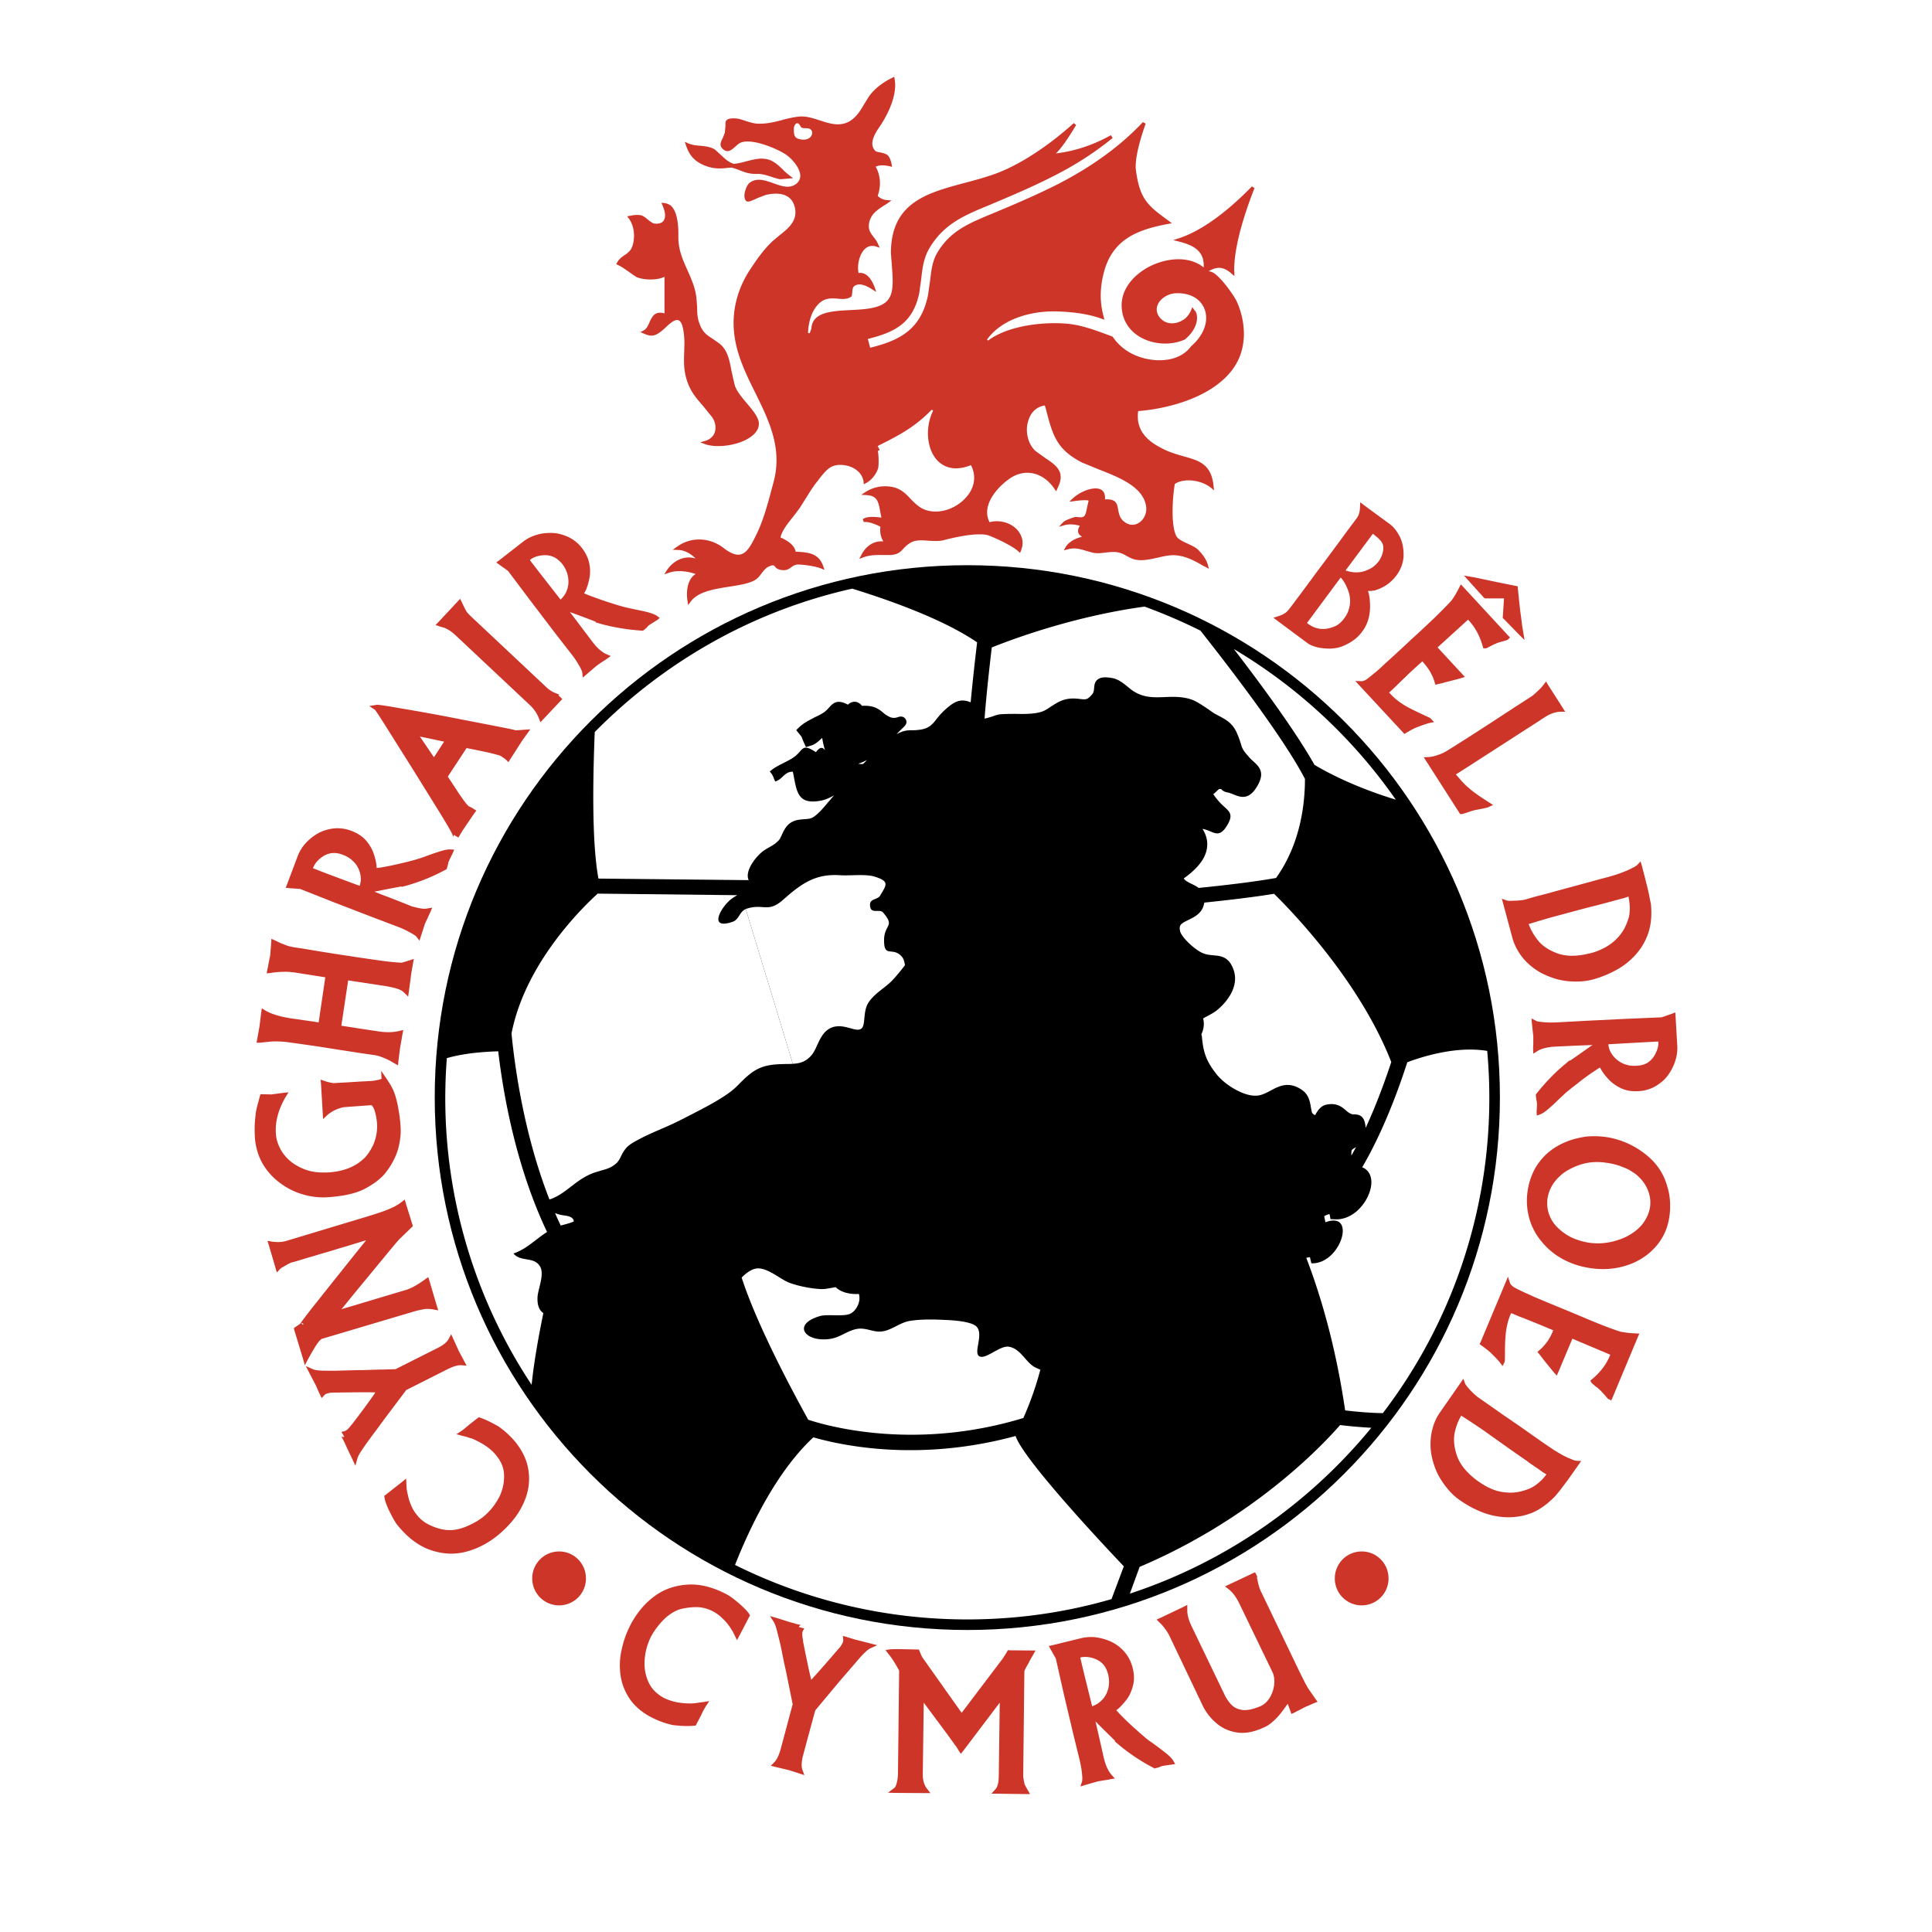
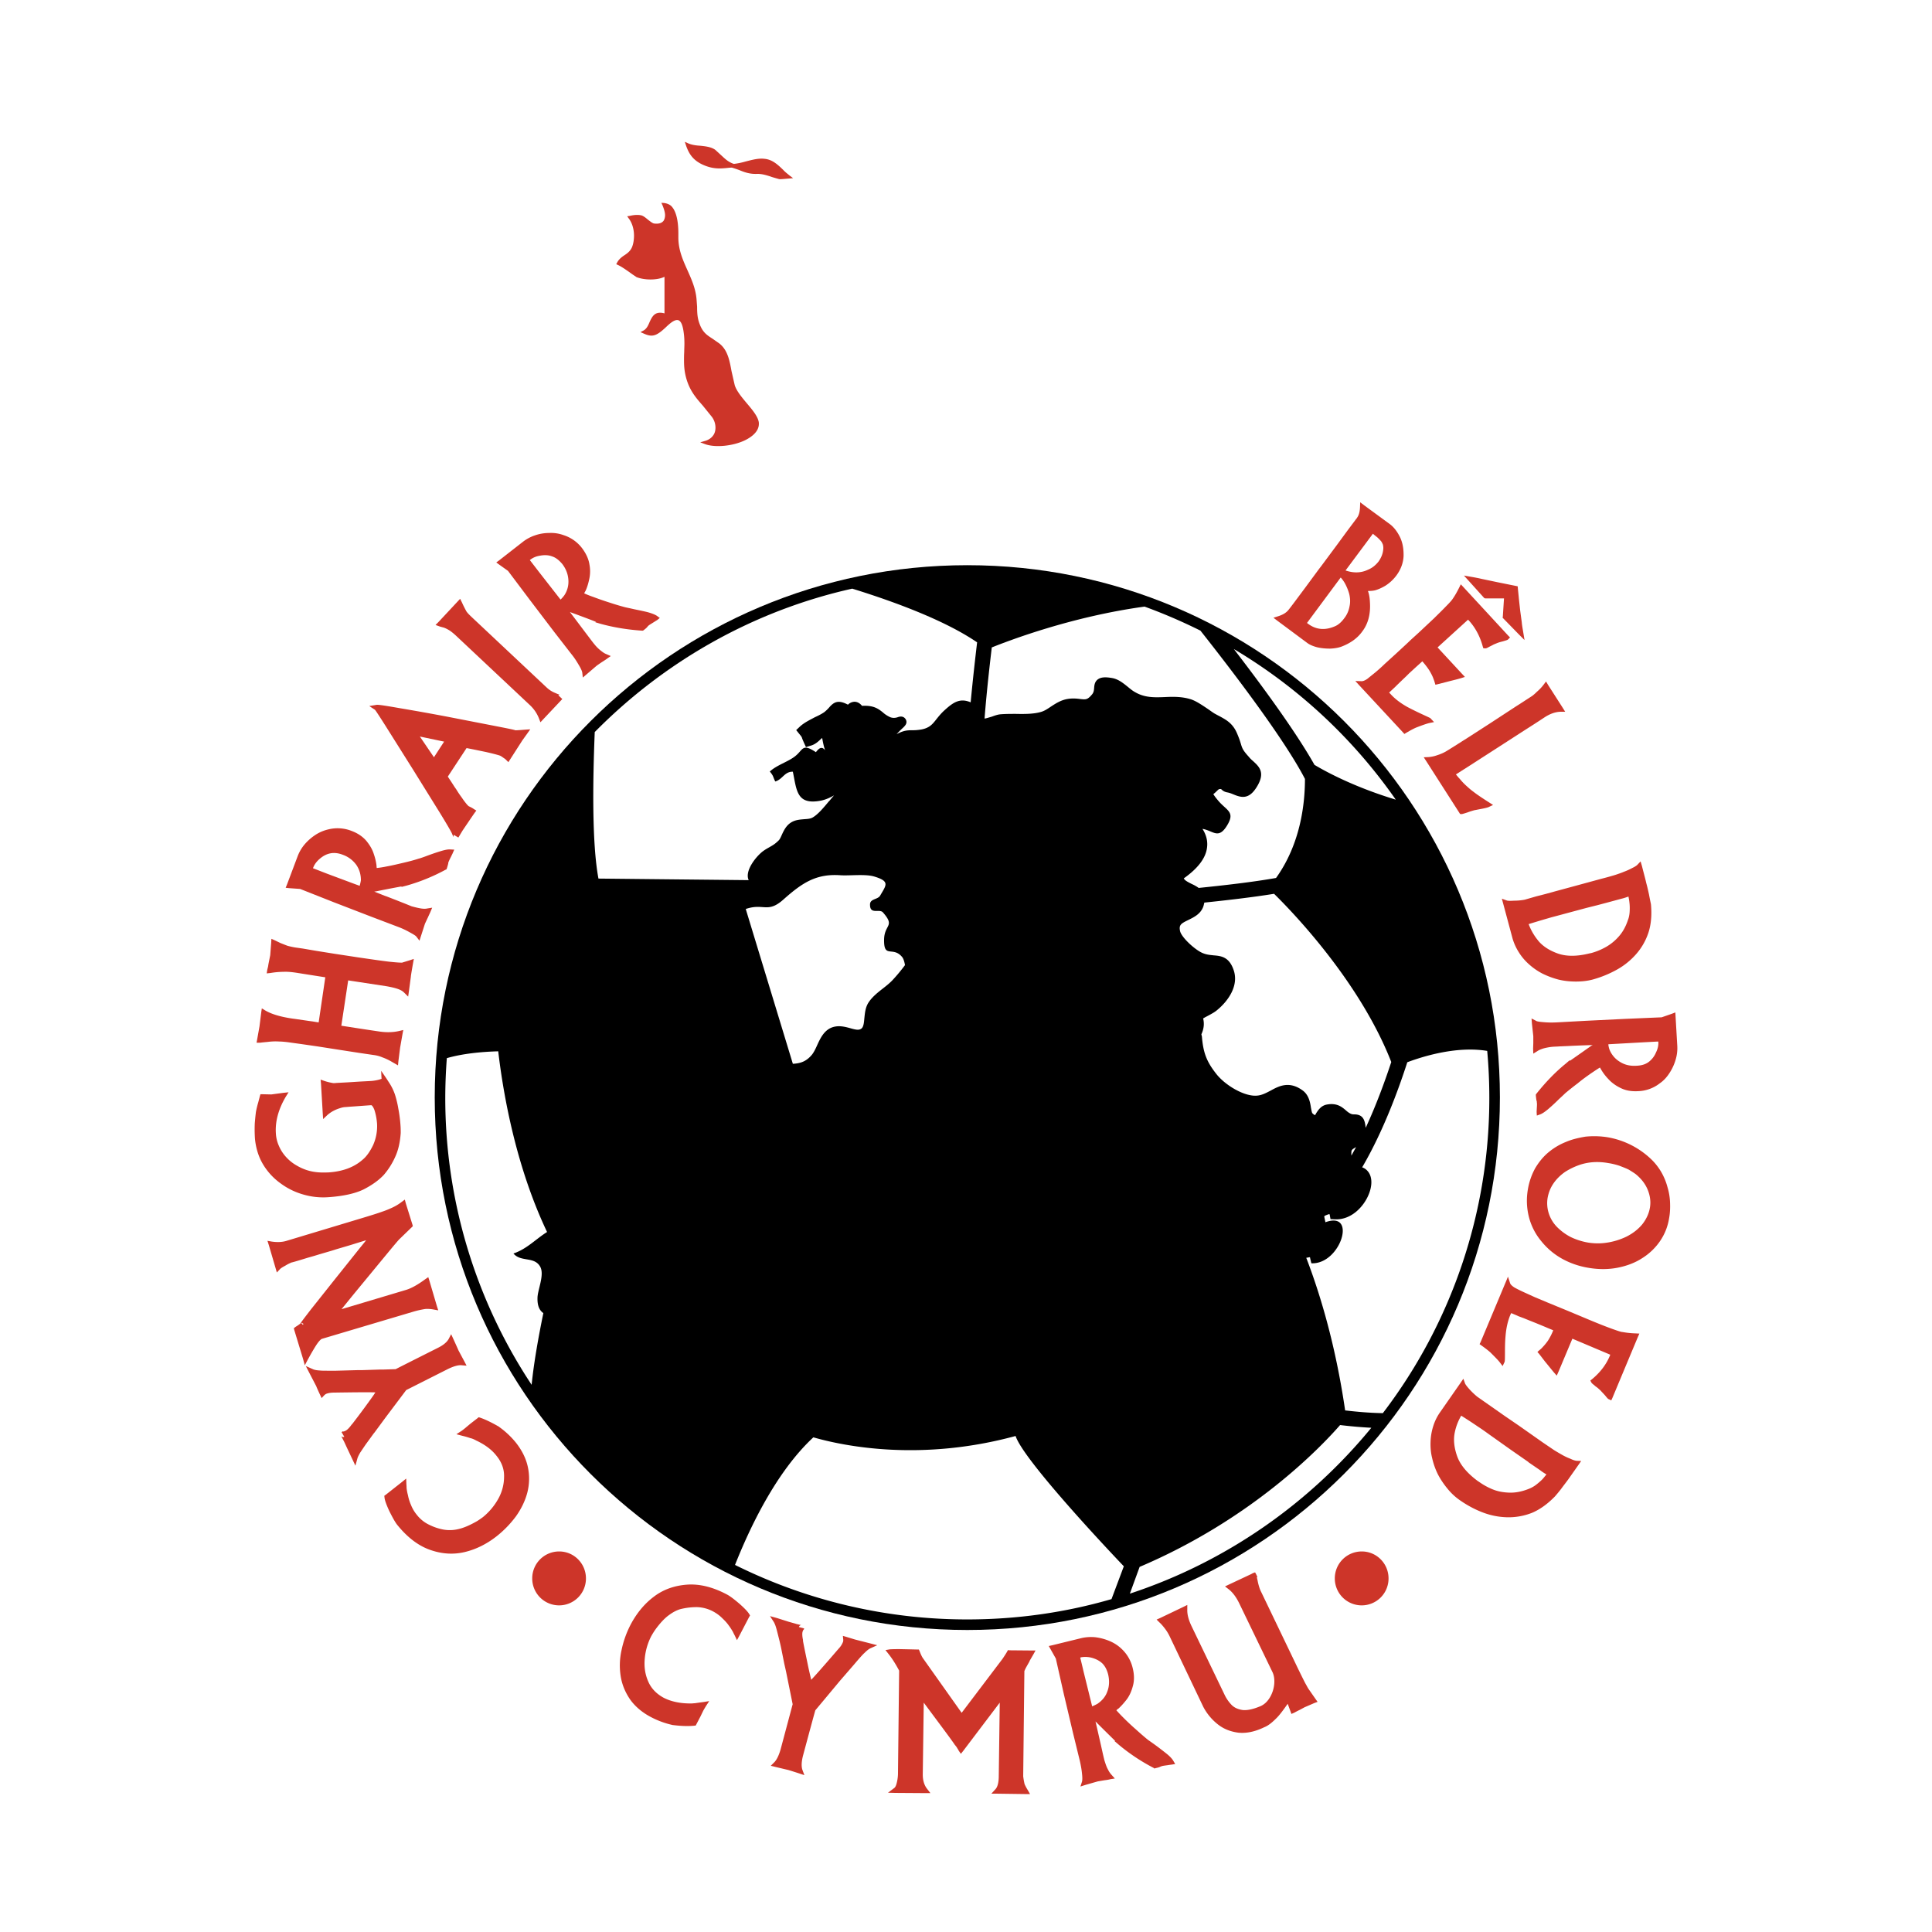
<svg xmlns="http://www.w3.org/2000/svg" width="2500" height="2500" viewBox="0 0 192.756 192.756">
  <g fill-rule="evenodd" clip-rule="evenodd">
    <path fill="#fff" d="M0 0h192.756v192.756H0V0z" />
    <path d="M67.68 31.947c.272.098.448.507.545 1.326.039.292.059.624.059 1.014 0 .273-.02.565-.02.838-.02.312-.02.566-.02.838 0 .643.059 1.13.176 1.599.331 1.326.955 2.066 1.696 2.904l.897 1.111c.253.332.37.722.37 1.092 0 .214-.039.429-.136.624-.175.332-.488.585-.917.702l-.467.136.467.175c.995.371 2.749.214 3.977-.37.526-.253 1.404-.799 1.404-1.637v-.117c-.059-.585-.624-1.267-1.169-1.91-.507-.604-1.033-1.228-1.229-1.813 0 .019-.331-1.442-.331-1.442-.195-1.072-.39-2.086-1.189-2.729-.02-.02-.721-.507-.721-.507-.546-.351-.975-.624-1.287-1.501-.214-.565-.234-1.13-.234-1.676l-.059-.78c-.098-1.072-.507-1.969-.896-2.846-.448-.994-.916-2.027-.916-3.275v-.117-.292c0-1.365-.254-2.32-.741-2.768-.195-.156-.409-.233-.682-.273l-.273-.019.117.253c.156.39.253.722.253.975 0 .233-.058.409-.136.545-.175.254-.507.351-.955.292-.156-.02-.371-.195-.604-.371-.273-.234-.507-.409-.702-.448-.273-.058-.644-.058-1.131.059l-.253.039.156.214c.331.429.526 1.053.526 1.715 0 .39-.059.78-.176 1.092-.175.468-.526.701-.857.916-.312.214-.526.429-.663.702l-.078.136.156.078c.273.117.702.39 1.481.955l.351.234.02.019c.761.312 1.988.332 2.709.02 0 0 .039-.02.098-.039v3.644l-.078-.02c-.916-.214-1.169.371-1.422.917-.156.39-.332.682-.604.819l-.292.156.312.136c.857.39 1.267.273 2.222-.624.524-.506.934-.798 1.246-.701zM78.791 17.523c-.214-.175-.448-.351-.663-.585-.545-.526-1.072-1.014-1.832-1.091-.624-.079-1.247.097-1.93.272a7.074 7.074 0 0 1-1.15.234c-.468-.156-.78-.41-1.13-.741l-.722-.663c-.409-.292-.955-.351-1.5-.409-.371-.02-.838-.078-1.189-.234l-.351-.156.117.351c.312.916.78 1.618 2.008 2.066.858.312 1.521.253 2.242.176 0 0 .175-.02.332-.02.253.078.487.156.702.233.565.234 1.091.429 1.852.391.468 0 .897.136 1.326.272 0 .02.838.253.838.253h.04c.137.02.644-.039.936-.059l.41-.039-.336-.251z" fill="#cd3529" />
-     <path d="M120.758 27.094l-.176-.039.156-.078c.916-.487 1.52-.214 2.145.332l.271.233v-.37c0-.039 0-.078-.02-.097v-.137c0-2.651 1.268-6.257 2.027-8.167l-.252-.176c-1.482 1.521-4.367 4.23-7.311 5.185l-.545.175.545.137c1.307.332 2.496.838 2.496 2.378V26.685l-.098-.078c-1.58-1.189-3.938-.799-5.557.117-1.754 1.014-2.689 2.534-2.514 4.113.117 1.208.799 2.222 1.891 2.827 1.326.741 3.061.818 4.426.195l.018-.02.02-.02c.994-.858 1.15-1.696 1.15-2.105 0-.175-.02-.331-.078-.487a.656.656 0 0 0-.154-.253c-.039-.04-.061-.059-.078-.098l-.156-.234-.117.273c-.176.429-.43.76-.76.975-.742.487-1.6.487-2.145.02-.684-.585-.547-1.189-.467-1.423.252-.741 1.129-1.209 1.85-1.229 1.443-.058 2.516.585 2.887 1.676.389 1.17-.137 2.534-1.346 3.587l-.02.019-.02.02c-1.189 1.618-3.684 1.676-5.535.897a5.165 5.165 0 0 1-2.262-1.833l-.02-.039-.059-.02-.682-.253c-1.326-.487-2.594-.936-4.016-1.033-2.516-.175-5.809.292-7.66 1.696l-.117-.097c1.578-2.184 4.639-2.885 7.016-2.807 1.775.059 3.197.292 4.406.721l.293.098-.078-.293a8.125 8.125 0 0 1-.293-2.085c0-.799.117-1.618.332-2.397.916-3.431 3.664-4.25 6.393-4.776l.371-.059-.293-.234-.137-.098c-1.891-1.384-2.748-2.027-3.139-4.854-.018-.137-.039-.292-.039-.448 0-.994.332-2.437.996-4.308l-.273-.156c-2.223 2.359-4.99 4.386-8.461 6.18-2.201 1.11-4.482 2.085-6.646 2.981-2.299.956-4.093 1.696-5.379 3.821-.526.858-.624 1.793-.741 2.768l-.214 1.521c-.702 3.353-2.709 4.483-5.712 5.224l-.058.02-.234-.877.059-.02c2.748-.683 4.444-1.637 5.068-4.542l.195-1.403c.117-1.052.234-2.125.858-3.158 1.443-2.378 3.47-3.216 5.829-4.191 2.123-.896 4.404-1.852 6.568-2.963 2.223-1.13 4.133-2.378 5.848-3.781l-.176-.273c-1.715.955-3.508 1.56-5.301 1.793l-.176.02.115-.117c.625-.643 1.365-1.832 1.893-2.709l-.234-.195c-1.463 1.325-4.387 3.704-7.545 4.951-1.07.409-2.221.721-3.332 1.014-3.782 1.014-7.368 1.969-7.368 7.017 0 .02.097 1.248.097 1.248v.039c.039.487.078.994.078 1.5 0 .682-.078 1.208-.292 1.599-.565 1.111-2.28 1.208-3.918 1.286-1.871.098-3.801.195-3.898 1.833v.02l-.176.468-.155-.039c.019-.604.155-2.144 1.208-3.041.565-.468 1.189-.429 1.793-.371.488.039.955.059 1.306-.214l.059-.039v-.058l.039-.292c.02-.273.039-.546.214-.663.506-.37 1.228-.02 1.773.331l.409.253-.155-.448c-.371-1.013-.936-1.52-1.56-1.442h-.059v-.059c-.156-.838.156-2.046.819-2.476.273-.175.604-.214.955-.097l.351.117-.156-.332a2.607 2.607 0 0 0-.429-.701c-.254-.332-.507-.644-.507-1.111 0-.137.02-.292.059-.468.234-.819.818-1.17 1.364-1.54.156-.098.331-.195.487-.312l.351-.253-.448-.039a1.437 1.437 0 0 1-.897-.39l-.02-.02v-.039c.136-.409.214-.818.214-1.228a3.45 3.45 0 0 0-.39-1.598l-.039-.059.058-.02c.41-.175.877-.117 1.345-.02l.234.059-.039-.234c-.059-.312-.156-.644-.351-.877-.176-.195-.526-.273-.799-.332-.234-.039-.429-.078-.506-.175a1.014 1.014 0 0 1-.273-.721c0-.565.409-1.189.702-1.638l.078-.097c.994-1.54 1.501-2.924 1.501-4.132 0-.156-.02-.293-.039-.448l-.02-.117-.035-.216-.195.097c-.994.487-1.754 1.091-2.28 1.793l-.526.838c-.351.604-.722 1.228-1.365 1.656-1.013.644-2.066.293-3.08-.039-.721-.234-1.403-.448-2.086-.37-.565.058-1.091.195-1.598.312l-.02.02c-.76.195-1.56.409-2.495.371-.39-.02-.799-.156-1.189-.273-.39-.137-.741-.253-1.072-.253-.429-.02-.682.039-.818.176-.137.117-.117.331-.117.604 0-.019-.058.527-.058.644l-.215.546c-.234.448-.351.76.02 1.092.487.429.838.097 1.228-.234.176-.156.351-.331.546-.409 1.131-.448 3.45.546 4.327 1.072.683.39 1.638 1.442 1.618 2.28-.019.273-.136.663-.663.916-.604.292-1.306.039-2.008-.214-.838-.292-1.695-.604-2.417-.019-.233.194-.507.857-.487 1.325.02.234.078.39.214.487l.02.02h.02c.136.059.39-.02 1.091-.351 0 0 .761-.292.838-.312 1.092-.234 2.496-.214 2.846 1.247.312 1.326-.624 2.086-1.54 2.807l-.624.526c-.916.838-1.618 1.852-2.261 2.826-1.384 2.066-1.93 4.425-1.579 6.783.312 2.067 1.229 3.899 2.105 5.653 1.306 2.67 2.67 5.419 1.793 8.771l-.137.507c-.448 1.676-.897 3.431-1.696 4.99-.448.896-.858 1.637-1.481 1.773-.448.098-.994-.097-1.735-.682-1.403-1.052-3.255-1.091-4.639-.058l-.39.272.487.02c.546 0 1.111.234 1.618.683l.175.156-.234-.04c-.955-.214-1.988.273-2.631 1.229l-.253.409.448-.156c.682-.253 1.637-.214 2.554.078l.117.039-.097.078c-.487.351-.76 1.053-.76 1.949 0 .214.02.448.059.682l.058.39.234-.312c.722-1.033 2.397-1.287 3.86-1.521 1.033-.156 2.007-.312 2.612-.682.234-.137.429-.39.604-.624.194-.253.39-.507.624-.644.507-.253.604-.214.741-.039.098.116.195.234.546.312.565.098.779-.059 1.033-.234.156-.117.312-.234.584-.292.273-.039 1.696.098 2.437.39l.332.136-.117-.331c-.429-1.287-1.403-1.423-2.709-1.481h-.059v-.039c-.156-.741-1.072-1.189-1.462-1.365 0 0-.02 0-.039-.019v-.039c.175-.683.702-1.345 1.228-1.989l.662-.877c.02-.019.566-.896.566-.896.409-.643.799-1.306 1.306-1.911l.156-.214c.702-.877 1.169-1.442 2.417-1.287.857.098 1.832.663 1.949 1.677l.02.234.214-.117c.605-.312 1.052-.955 1.208-1.462.059-.156.059-.604.059-.741 0-.292-.02-.721-.078-1.014.02-.02.02 0 .039-.02l.137-.059-.059-.155-.138-.252c2.184-1.092 3.685-1.872 5.4-3.626l.137.098c-.8 1.618-.663 3.723.351 4.893.565.623 1.599 1.247 3.372.564l.059-.02.02.059c.546 1.091.312 2.319-.624 3.274-1.111 1.17-2.866 1.619-4.132 1.053-.527-.233-.916-.643-1.287-1.013-.429-.468-.857-.897-1.501-1.111a3.61 3.61 0 0 0-3.021.429l-.41.272.488.02c.994.059 1.189.487 1.364 1.423 0 0 .098.526.156.819h-.078c-.857-.117-1.403-.078-1.774.156l.098.292c.468-.039.916.136 1.383.331l.274.137v.039c-.059.468.019.916.233 1.325l.059.098h-.119c-.857-.039-1.657.487-2.086 1.384l-.194.371.39-.156c.643-.234 1.306-.253 1.852-.234h.741c.857-.02 1.111-.292 1.423-.643.195-.195.409-.429.779-.624.468-.253 1.131-.214 1.754-.156.527.02 1.053.059 1.462-.059 1.326-.331 3.002-.702 4.23-.546.33.039 2.514.994 3.234 1.657l.176.155.098-.233c.098-.273.156-.507.156-.741 0-.41-.137-.799-.391-1.15-.604-.819-1.754-1.209-2.846-.955l-.059.019-.02-.039c-.857-1.735.955-3.587 2.047-4.328.742-.507 1.58-.682 2.398-.487.799.195 1.52.741 2.047 1.521l.176.253.115-.273c.234-.468.332-.838.332-1.13 0-.877-.682-1.345-1.52-1.91l-.955-.683c-.547-.468-.898-1.286-.898-2.164 0-.273.041-.545.119-.799.232-.896.818-1.461 1.617-1.598h.059l.117.39c.643 2.495 1.014 3.977 3.605 5.302.02 0 1.617.663 1.617.663 2.047.799 4.582 1.774 4.775 3.821.059.643-.291 1.306-.838 1.579-.467.253-.994.156-1.441-.234-.371-.332-.449-.741-.527-1.15-.096-.585-.195-1.052-1.246-1.013h-.078l.02-.059c.02-.546-.176-.877-.605-.994-.76-.195-1.969.351-2.611.955l-.352.332.488-.059c.447-.059.936-.117 1.363-.078 0 0 .039.02.078.02l-.02.098-.117.507c-.096.487-.154.819-.311.955-.137.136-.371.117-.586.097-.154-.019-.33-.039-.428.02 0-.02-.449.155-.449.155-.291.117-.506.195-.643.352l-.41.429.566-.156c.428-.117.936-.097 1.441.039 0 0 .039.02.078.02l-.039.078a.85.85 0 0 0-.135.429c0 .214.096.39.291.507 0 0 .039.039.098.078l-.117.039c-.525.136-1.189.468-1.5.975l-.195.351.369-.098c.684-.195 1.189-.058 1.834.137l.623.175c.469.117.896.059 1.363 0 .41-.039.84-.098 1.287 0 .273.059.547.195.779.332.273.156.547.292.859.37.74.156 1.441-.02 2.201-.176.586-.136 1.189-.292 1.812-.253 1.055.078 1.912.546 2.75 1.033l.271.137.332.175-.098-.351c-.156-.624-.584-1.13-.955-1.521-.273-.272-.682-.448-1.092-.644-.389-.175-.76-.351-.994-.585-.311-.351-.486-1.286-.486-2.611 0-1.345.176-2.593.234-2.768h.018c.918-.584 2.594-.39 3.588.41l.293.253-.039-.39c-.215-2.222-1.424-2.573-2.965-3.002-.682-.195-1.461-.409-2.26-.838-1.014-.526-2.34-1.423-2.34-3.139 0-.156 0-.331.039-.507v-.039h.039c4.367-.37 9.707-2.319 10.41-6.588.059-.351.098-.722.098-1.111a7.965 7.965 0 0 0-.723-3.255c-.208-.47-1.806-2.828-2.624-2.964zM87.484 44.676s.02.02.02.039h-.02l-.02-.02v-.02l.02.001zm.02.039z" fill="#cd3529" />
    <path d="M80.759 12.845c.448.195.292.76-.059.955-.312.195-.799.156-1.131.02-.37-.137-.37-.604-.37-.955 0-.39.312-.838.604-.37.157.214.078.253.39.292.177.019.391-.02.566.058z" fill="#fff" />
    <path d="M138.535 157.478a2.678 2.678 0 0 1-2.67 2.69 2.683 2.683 0 0 1-2.691-2.69 2.683 2.683 0 0 1 2.691-2.689c1.481-.001 2.67 1.208 2.67 2.689zM58.46 157.478a2.678 2.678 0 0 1-2.67 2.69 2.683 2.683 0 0 1-2.69-2.69 2.683 2.683 0 0 1 2.69-2.689c1.481-.001 2.67 1.208 2.67 2.689zM135.902 63.018c.586-.76.84-1.715.781-2.846-.02-.488-.078-.858-.176-1.131-.02-.039-.02-.058-.02-.078.254 0 .525-.019.74-.078.332-.097.664-.253.994-.448a4.17 4.17 0 0 0 1.092-1.014c.449-.604.682-1.248.721-1.91.02-.76-.098-1.404-.369-1.949-.273-.546-.605-.975-.994-1.267l-2.555-1.872-.408-.312-.02.507c-.02.448-.117.799-.293 1.033-.02.039-.059.078-.059.098-.039.039-.078.078-.098.117l-.76 1.013-1.072 1.462-1.578 2.125-.254.331-1.365 1.852-1.207 1.618c-.137.176-.352.468-.391.507-.234.332-.586.546-1.072.702l-.488.156.41.312 2.963 2.202c.234.175.547.312.975.429.41.098.857.137 1.307.137.486-.02.916-.098 1.266-.253.821-.332 1.483-.819 1.93-1.443zm-1.773-4.912c.195.332.371.741.488 1.169.098.429.117.838.02 1.248a2.646 2.646 0 0 1-.527 1.169c-.271.37-.584.644-.896.78-.486.214-.955.312-1.422.273-.469-.039-.896-.215-1.307-.526a.152.152 0 0 1-.078-.078l3.354-4.522c.114.117.233.273.368.487zm3.275-4.503c.156.137.273.273.369.371.08.098.137.214.195.351.039.137.059.312.039.487-.039.429-.193.819-.467 1.209-.293.37-.625.643-1.053.818-.684.331-1.424.351-2.242.078l2.729-3.665c.157.137.313.254.43.351zM143.076 72.043l-.33-.351c-.041-.059-.061-.059-.938-.468a31.433 31.433 0 0 1-1.383-.683c-.662-.371-1.248-.798-1.715-1.325l-.117-.117.584-.546.195-.195.525-.507.391-.371.293-.292.721-.663c.176-.156.391-.351.604-.546.293.331.527.643.703.916.174.292.291.526.369.721.078.214.137.351.156.448l.078.253.254-.059.916-.234c.428-.117.877-.214 1.344-.351l.43-.136-.293-.312-2.436-2.632 3.041-2.768.076.078c.645.702 1.113 1.579 1.385 2.573l.059.195.195.02c.078 0 .156-.02.391-.156l.232-.117.117-.058c.059-.04.195-.098.391-.176.176-.078.389-.137.623-.195.391-.117.469-.136.527-.195l.193-.195-.193-.195-2.32-2.515-2.125-2.3-.273-.292-.174.351c-.195.39-.41.78-.645 1.111-.059.098-.234.312-.682.76-.371.39-.76.76-1.15 1.15l-1.559 1.462-.857.779c0 .02-1.463 1.365-1.463 1.365l-1.092.994c-.254.253-.545.507-.838.76-.332.272-.604.487-.818.663a1.606 1.606 0 0 1-.41.233c-.137.039-.174.039-.174.039l-.664-.02.43.468 4.326 4.659.137.156.195-.117c.43-.254.76-.429.994-.526.604-.234 1.053-.39 1.307-.448l.467-.093zM145.668 81.205l.117.019c.059 0 .117 0 .645-.175.311-.117.545-.175.662-.214.02 0 .117-.02.623-.117.527-.097.703-.155.801-.194l.447-.215-.428-.273c-.645-.409-1.17-.76-1.541-1.052-.273-.195-.506-.41-.74-.624a6.34 6.34 0 0 1-.623-.663c-.137-.136-.254-.292-.371-.428l.02-.02 1.346-.858 2.846-1.832 2.689-1.735c.896-.566 1.578-1.014 1.93-1.248.564-.37 1.092-.546 1.598-.565h.469l-.254-.409-1.461-2.281-.195-.331-.234.312a4.36 4.36 0 0 1-.662.702c-.332.331-.508.448-.605.507l-1.111.721-.369.234-.955.624-1.639 1.072-2.084 1.345c-1.17.741-1.93 1.228-2.359 1.481a4.243 4.243 0 0 1-.818.351 3.265 3.265 0 0 1-.896.195l-.469.019.254.39 3.295 5.146.072.116zM154.188 89.196l-.916.234-1.15.332a5.492 5.492 0 0 1-1.053.097c-.525.039-.701 0-.74-.02l-.488-.175.137.507.936 3.489c.137.448.332.896.605 1.325.271.449.623.858 1.012 1.208.41.371.859.683 1.346.937a8.475 8.475 0 0 0 1.617.604c.566.137 1.15.195 1.736.195.584 0 1.131-.059 1.656-.195a10.941 10.941 0 0 0 2.436-.994 7.217 7.217 0 0 0 1.893-1.52 6.184 6.184 0 0 0 1.266-2.222c.254-.799.332-1.734.234-2.787a39.577 39.577 0 0 1-.195-.975c-.078-.351-.156-.721-.271-1.131-.078-.37-.234-.916-.43-1.696l-.137-.468-.332.351c-.037.039-.174.156-.506.312a6.204 6.204 0 0 1-.818.37c-.273.117-.566.214-.857.312-.195.058-.701.214-1.404.39l-2.787.76-1.871.507-.919.253zm8.283.254c.039.195.078.39.098.604.039.312.039.624.02.936-.02.293-.078.585-.176.819-.213.644-.525 1.208-.936 1.657a4.944 4.944 0 0 1-1.285 1.033 6.492 6.492 0 0 1-1.424.585l-.195.039c-1.246.312-2.318.312-3.176 0-.859-.312-1.541-.761-1.988-1.345a5.83 5.83 0 0 1-.896-1.579 96.748 96.748 0 0 1 1.947-.584c.254-.078.703-.195 1.287-.351l.43-.117 2.105-.565 1.09-.273.955-.253 1.443-.39c.254-.059.469-.136.643-.195.019-.002.038-.021.058-.021zM167.17 101.379l-.02-.37-.352.136-1.014.352-3.625.155-3.977.195-2.865.156c-.43.02-.877.02-1.287-.02-.547-.039-.74-.098-.779-.137l-.449-.234.039.508.137 1.267v.683c-.02.525-.02.564-.02.564l.02.487.41-.253c.137-.098.33-.176.564-.254a5.34 5.34 0 0 1 .955-.176c.234-.019.469-.019.662-.038l.918-.039.35-.02.936-.039 1.131-.039c-.039.02-.059.039-.117.059-1.209.857-1.832 1.286-2.164 1.521v-.078l-.408.352c-1.033.838-2.008 1.852-2.924 3.001l-.059.078v.116c.02.195.039.352.059.469a.495.495 0 0 1 .039.234c.02.058.02.214 0 .506-.02.371-.02.41-.02.429l.02.351.33-.116c.215-.078.469-.253.799-.526.293-.253.645-.565 1.074-.994.447-.409.623-.585.643-.604.352-.292.76-.624 1.229-.975.467-.39.936-.721 1.383-1.033.352-.233.604-.409.838-.545.039.058.078.136.137.233a5 5 0 0 0 .703.916c.311.351.74.663 1.227.896.508.254 1.092.351 1.754.312a3.689 3.689 0 0 0 2.145-.779c.371-.253.703-.604.975-1.033a4.92 4.92 0 0 0 .605-1.306 4.04 4.04 0 0 0 .174-1.345l-.176-3.023zm-1.717 2.593c.02.331-.059.682-.234 1.033a2.288 2.288 0 0 1-.74.955c-.311.233-.721.351-1.207.37-.605.039-1.15-.078-1.619-.37a2.526 2.526 0 0 1-1.053-1.189 2.066 2.066 0 0 1-.135-.585l3.469-.194s1.092-.059 1.5-.078c0 .019.019.019.019.058zM165.766 116.973a5.887 5.887 0 0 0-.955-1.247 8.332 8.332 0 0 0-4.426-2.262 8.476 8.476 0 0 0-2.221-.058c-.684.116-1.346.272-1.93.525a6.397 6.397 0 0 0-1.715 1.014c-.527.429-.975.976-1.346 1.599a6.588 6.588 0 0 0-.74 2.145 6.583 6.583 0 0 0 .117 2.768 6.146 6.146 0 0 0 1.227 2.378 7.049 7.049 0 0 0 2.047 1.735c.799.448 1.695.76 2.631.916 1.014.175 1.988.175 2.904 0 .918-.176 1.756-.487 2.477-.955a6.009 6.009 0 0 0 1.793-1.716 5.55 5.55 0 0 0 .896-2.261c.098-.507.117-1.033.098-1.54a6.091 6.091 0 0 0-.254-1.56 6.211 6.211 0 0 0-.603-1.481zm-1.151 3.508c-.098.585-.35 1.131-.74 1.638-.41.507-.955.936-1.617 1.267a6.827 6.827 0 0 1-2.359.644c-.467.039-.975.02-1.463-.059a6.576 6.576 0 0 1-1.715-.546 5.444 5.444 0 0 1-1.363-.994 3.434 3.434 0 0 1-.82-1.325 3.316 3.316 0 0 1-.135-1.579c.098-.546.291-1.033.604-1.481s.701-.819 1.15-1.131a6.85 6.85 0 0 1 1.52-.721c.857-.272 1.773-.331 2.768-.156.391.059.781.156 1.131.272.352.138.664.254.936.391.254.156.469.292.664.429.584.468.994 1.014 1.227 1.599.232.583.31 1.168.212 1.752zM161.887 132.897c-.117 0-.371-.077-.975-.292-.486-.175-.994-.37-1.521-.585-.486-.194-1.129-.468-1.969-.818l-1.07-.448-1.852-.76-1.346-.565c-.312-.137-.643-.292-1.033-.468s-.701-.331-.955-.468a1.727 1.727 0 0 1-.391-.293c-.078-.097-.098-.136-.098-.136l-.232-.702c.02 0-.273.683-.273.683l-2.457 5.866-.098.195.195.137c.41.292.703.526.877.682.469.469.801.8.957 1.014l.271.352.195-.409c.02-.078.039-.078.039-1.072 0-.604.02-1.111.059-1.521.059-.76.215-1.481.486-2.125l.078-.156c.273.117.527.215.723.312l.525.195.43.175.877.351.896.371c.215.098.467.194.74.312-.156.409-.352.76-.525 1.033a5.276 5.276 0 0 1-.508.624 2.408 2.408 0 0 1-.35.331l-.195.176.176.194.584.761c.293.351.584.721.877 1.071l.293.332.174-.39 1.385-3.294 3.781 1.598c-.02.039-.02.059-.039.098-.369.896-.975 1.676-1.773 2.339l-.176.137.098.194c.039.059.078.117.293.273l.078.078.213.156c.08.058.176.155.332.292.117.137.273.292.449.487.252.312.311.37.389.39l.234.117.117-.254 1.326-3.177 1.207-2.885.156-.352-.389-.02a8.5 8.5 0 0 1-1.285-.136zM156.701 145.549a5.966 5.966 0 0 1-.799-.37 29.76 29.76 0 0 1-.799-.468c.02.019-1.209-.818-1.209-.818l-2.357-1.658-1.424-.974-.975-.683-1.754-1.229a7.961 7.961 0 0 1-.76-.721c-.352-.39-.43-.546-.449-.585l-.175-.486-.293.429-2.064 2.963a4.965 4.965 0 0 0-.645 1.326 5.785 5.785 0 0 0-.271 1.559c-.021.526.02 1.092.154 1.618a7.23 7.23 0 0 0 .566 1.618c.271.526.604 1.014.975 1.462a5.89 5.89 0 0 0 1.209 1.13c.779.547 1.559.955 2.338 1.248a7.288 7.288 0 0 0 2.379.468 6.385 6.385 0 0 0 2.514-.448c.779-.331 1.541-.877 2.281-1.638.234-.272.428-.507.623-.76.195-.273.43-.565.701-.936l1.014-1.442.273-.391-.486-.019c-.079-.019-.254-.04-.567-.195zm-6.121 3.372c-.584-.02-1.129-.117-1.617-.312a6.526 6.526 0 0 1-1.363-.741l-.176-.116c-1.033-.761-1.717-1.58-2.027-2.418-.312-.857-.41-1.676-.254-2.417a5.42 5.42 0 0 1 .643-1.676c.273.175.781.487 1.697 1.111.213.136.584.389 1.092.76l2.143 1.521 1.736 1.208.059.059 1.168.799c.195.156.391.273.547.371l.039.02c.02 0 .02 0 .02.02-.117.137-.234.292-.391.468a6.811 6.811 0 0 1-.701.604 3.09 3.09 0 0 1-.74.39c-.646.251-1.269.368-1.875.349zM51.501 143.97a8.477 8.477 0 0 0-1.716-1.617v-.02h-.02c-.682-.391-1.306-.702-1.871-.896l-.136-.04-.117.098-.682.526-.468.39-.02.02c-.234.195-.37.293-.429.332l-.507.331.585.155c.41.098.702.195.799.234.117.02.214.059.312.098.078.039.175.078.273.137.877.409 1.559.916 2.027 1.521.526.643.78 1.345.76 2.085a4.52 4.52 0 0 1-.584 2.223 6.277 6.277 0 0 1-1.521 1.812 9.492 9.492 0 0 1-.565.39c-.741.429-1.384.702-1.93.818a3.627 3.627 0 0 1-1.442.04 5.364 5.364 0 0 1-1.404-.469 3.403 3.403 0 0 1-1.267-1.014 3.61 3.61 0 0 1-.565-.955 4.488 4.488 0 0 1-.312-.993 4.904 4.904 0 0 1-.137-.722c0-.233-.02-.351-.02-.409l-.02-.527-.409.332-1.657 1.306-.117.078.02.156c.02.272.175.702.468 1.345.312.624.546 1.053.76 1.346.994 1.247 2.086 2.104 3.275 2.533 1.189.43 2.359.507 3.508.233 1.131-.272 2.183-.798 3.158-1.559a10.534 10.534 0 0 0 1.95-2.008c.526-.741.916-1.54 1.13-2.358a5.573 5.573 0 0 0 .059-2.534c-.174-.839-.564-1.639-1.168-2.418zM40.527 138.688l4.171-2.105c.565-.272 1.034-.409 1.365-.37l.487.039-.233-.448-.584-1.092c.019.02-.488-1.092-.488-1.092l-.234-.507-.253.487c-.176.312-.545.624-1.111.896 0 0-3.684 1.853-4.171 2.105l-1.208.039h-.331l-1.852.059h-.448l-2.144.059c-1.014 0-1.403 0-1.54-.02-.332-.02-.585-.059-.741-.137l-.702-.312.351.682.701 1.346c-.02 0 .351.8.351.8l.176.369.273-.292c.039-.039.097-.077.156-.117.175-.078.448-.137.818-.137 2.534-.039 3.645-.039 4.112-.02-.136.234-.448.663-1.033 1.463a78.517 78.517 0 0 1-1.306 1.734h-.02l-.039.059c-.214.292-.429.507-.604.585a.79.79 0 0 0-.136.058h-.059l-.039-.02-.098.06c-.02.019-.02.019-.039.019l.273.468c-.117.059-.253 0-.312-.058.019.02.058.077.253.467.039.059.097.195.331.702l.526 1.111.312.663.195-.702c.02-.098.098-.273.273-.585.117-.176.312-.468.565-.838.273-.37.526-.722.78-1.072l.097-.117 1.15-1.56 2.009-2.669zM31.502 134.282c.37-.585.565-.683.604-.702l9.181-2.729a9.142 9.142 0 0 1 1.15-.254c.254-.019.546 0 .858.06l.429.077-.137-.429-.741-2.515-.117-.37-.312.215c-.74.545-1.403.916-1.949 1.071l-6.394 1.91c.273-.331.663-.818 1.268-1.559l3.021-3.665c1.111-1.345 1.442-1.734 1.54-1.812l1.169-1.131.117-.117-.04-.155-.663-2.125-.097-.37-.312.233a4.79 4.79 0 0 1-.975.585 9.077 9.077 0 0 1-.975.39c-.37.137-1.17.39-2.281.722l-7.31 2.202c-.409.117-.877.137-1.423.059l-.428-.077.136.429.663 2.261.137.468.332-.351c.019-.02.117-.117.487-.312.351-.214.506-.272.565-.292v-.02c.195-.039.604-.156 1.676-.487l.682-.195.507-.155 1.267-.371.429-.136 1.384-.409s.877-.273 1.579-.488c-.175.234-.409.507-.721.897l-2.476 3.099-2.339 2.943c-.643.839-.916 1.189-1.033 1.384a5.587 5.587 0 0 0-.214.156c-.117.078-.253.156-.292.195l-.136.098.039.175.877 2.886.176.643.312-.585c.234-.431.487-.879.78-1.347zm-1.228-2.203c-.02.039-.039.078-.059.098l-.156-.175s.02-.021.039-.021l.176.098zM27.993 118.064a6.993 6.993 0 0 0 2.261 1.111 7.067 7.067 0 0 0 2.456.272c1.521-.098 2.729-.37 3.567-.779.838-.43 1.521-.916 2.027-1.462a7.346 7.346 0 0 0 1.13-1.794c.312-.682.487-1.481.546-2.378 0-.194 0-.429-.02-.721a13.63 13.63 0 0 0-.214-1.677 9.97 9.97 0 0 0-.351-1.462 5.318 5.318 0 0 0-.468-.994l-.351-.546-.546-.799c0 .02.02.526.039.799l-.234.078a4.318 4.318 0 0 1-.799.137l-1.13.059-1.228.078-1.111.059c-.156.019-.253.019-.312.019l-.098-.019a5.242 5.242 0 0 1-.78-.195l-.39-.137.039.41.175 2.962.039.565.409-.39c.351-.312.78-.546 1.228-.683.234-.078.332-.098.371-.098.039-.02.156-.02.604-.058.332-.02 1.072-.078 2.183-.156.059 0 .176.117.312.448.136.409.233.877.272 1.403a4.645 4.645 0 0 1-.39 2.125c-.312.644-.663 1.149-1.052 1.462-.857.76-1.989 1.17-3.372 1.267-.487.02-.936.02-1.345-.039a4.677 4.677 0 0 1-1.033-.253 5.196 5.196 0 0 1-.819-.39 4.245 4.245 0 0 1-1.072-.858 3.953 3.953 0 0 1-.721-1.13 3.504 3.504 0 0 1-.292-1.229c-.078-1.17.253-2.397.975-3.626l.292-.468-.546.059-1.169.156-.896-.02h-.195l-.059.195c-.02.098-.098.37-.156.604a9.65 9.65 0 0 0-.233.955c-.039.292-.079.682-.117 1.149-.02.468-.02.975.02 1.56.098.955.37 1.812.818 2.554a6.345 6.345 0 0 0 1.736 1.875zM26.707 103.952a6.012 6.012 0 0 1 1.169-.039c.175 0 .429.02.779.059l1.404.194 1.618.234 1.618.253 2.515.39 1.462.215c.312.039.604.117.877.234.272.097.526.214.779.351l.039.02c.195.117.332.194.371.215l.371.214.039-.409.175-1.384c0 .02.234-1.326.234-1.326l.078-.409-.41.098c-.584.137-1.228.156-1.93.059-1.872-.273-3.197-.487-3.84-.585l.683-4.522 3.84.585c.429.078.78.156 1.072.254.292.097.507.214.682.39l.39.39.078-.546.195-1.462c-.02 0 .215-1.325.215-1.325l.078-.429-.41.136-.76.234c-.039 0-.253.02-1.326-.097-.819-.098-1.871-.253-3.216-.449.02 0-2.164-.331-2.164-.331l-1.832-.293-1.365-.233-.818-.117a8.833 8.833 0 0 1-.702-.156c-.214-.078-.448-.175-.702-.272l-.565-.273-.351-.156-.02.39-.097 1.248-.176.877-.039.253-.078.312-.059.371.37-.039a8.306 8.306 0 0 1 1.306-.117c.37-.02.818.02 1.325.098 0 0 2.086.331 2.846.448l-.662 4.503-.604-.098-.156-.02-1.618-.234c-.487-.058-.857-.136-1.052-.175-.838-.176-1.462-.409-1.891-.663l-.35-.215-.059.41-.175 1.403-.234 1.306-.058.312h.331c.039-.005.156-.023.78-.082zM29.942 88.689l3.353 1.325 3.742 1.443 2.671 1.014a8.15 8.15 0 0 1 1.169.545c.468.253.624.371.663.429l.312.409.156-.487.39-1.208c.039-.078.117-.253.293-.624.078-.176.214-.468.233-.507l.195-.468-.487.078c-.156.039-.371.039-.624 0s-.585-.117-.936-.214l-.624-.253-.838-.332-1.053-.409-.175-.059-1.033-.41c.039-.019.078-.019.117-.019 1.442-.292 2.203-.429 2.612-.507l-.039.059.526-.137a18.877 18.877 0 0 0 3.879-1.579l.098-.039.039-.098c.059-.175.098-.331.137-.468 0-.078.019-.155.058-.234a5.71 5.71 0 0 1 .215-.448c.156-.332.175-.351.175-.371l.156-.351-.39-.02c-.214-.02-.526.039-.916.156-.39.117-.858.273-1.384.468-.195.078-.799.292-.858.292-.409.137-.916.273-1.501.409-.584.137-1.15.273-1.696.371a9.22 9.22 0 0 1-.994.156c0-.078-.02-.156-.02-.273a5.534 5.534 0 0 0-.272-1.13c-.137-.448-.391-.877-.741-1.306-.37-.429-.857-.761-1.481-.994a3.798 3.798 0 0 0-2.28-.156 3.986 3.986 0 0 0-1.306.546 5.12 5.12 0 0 0-1.091.955 4.096 4.096 0 0 0-.683 1.15l-1.072 2.847-.137.333.351.039 1.091.077zm5.946-.311l-.488-.176-2.768-1.033s-.955-.37-1.403-.546c0-.019 0-.039.02-.058.117-.312.332-.604.624-.858.332-.292.682-.487 1.073-.565.37-.078.799-.039 1.247.137a2.835 2.835 0 0 1 1.345.994c.312.448.468.955.468 1.54-.021.194-.079.389-.118.565zM51.423 72.861c-.156-.058-.624-.156-2.222-.467l-4.717-.917a231.73 231.73 0 0 0-4.581-.819c-2.105-.371-2.261-.351-2.359-.332l-.701.117.564.371c.059.059.273.371 1.053 1.598l2.71 4.308 2.748 4.425c.857 1.403 1.111 1.871 1.17 2.008.117.272.137.332.156.351l.02-.215.468.273.409-.682c.487-.721.896-1.326 1.208-1.774l.176-.234-.253-.156a2.315 2.315 0 0 0-.332-.194l-.195-.098-.118-.117a6.987 6.987 0 0 1-.545-.721c-.234-.312-.41-.584-.565-.838l-.137-.194-.429-.663c-.137-.195-.214-.331-.273-.409l1.871-2.846c.527.098 1.17.234 1.93.39 1.111.253 1.364.351 1.423.37.059.039.156.078.273.176l.175.117a.876.876 0 0 1 .137.117l.233.234.176-.273 1.189-1.852c-.02.019.487-.683.487-.683l.332-.468-.565.039c-.701.058-.877.058-.916.058zm-7.114 1.131l-1.014 1.559-1.404-2.066 2.418.507zm7.153-1.131h-.02.02zM55.711 69.373c.059-.059.117-.059.137-.059 0 0-.098-.019-.448-.175a2.689 2.689 0 0 1-.858-.546l-7.407-6.958c-.292-.273-.507-.488-.604-.644a12.166 12.166 0 0 1-.448-.896l-.176-.351-.273.292-1.891 2.027-.292.292.39.137c.04.019.117.039.332.097.097.02.273.078.546.234.214.117.487.331.76.584l7.407 6.958c.39.371.682.799.877 1.287l.156.409.292-.312 1.891-2.007-.391-.369zM59.961 64.928a3.737 3.737 0 0 1-.682-.682c0 .02-.409-.526-.409-.526l-.546-.721-.779-1.033s-.351-.468-.682-.897c.039.019.078.019.116.039 1.385.507 2.105.78 2.476.936l-.059.039.526.156c1.267.351 2.67.585 4.132.682h.098l.078-.059c.156-.117.273-.214.351-.312a.743.743 0 0 1 .176-.175c.078-.059.214-.137.428-.273.312-.195.332-.214.351-.214l.292-.234-.292-.214c-.176-.117-.468-.234-.877-.352-.37-.097-.858-.195-1.423-.312-.234-.059-.819-.175-.877-.195a26.14 26.14 0 0 1-1.501-.448 31.606 31.606 0 0 1-1.637-.565c-.39-.136-.682-.253-.936-.37.039-.078.078-.156.136-.253.137-.292.253-.644.351-1.092a3.61 3.61 0 0 0 .039-1.521c-.078-.546-.332-1.092-.721-1.618a3.744 3.744 0 0 0-1.872-1.326 3.647 3.647 0 0 0-1.403-.214c-.487 0-.975.078-1.423.234a4.057 4.057 0 0 0-1.189.624l-2.397 1.871-.292.214.292.214.877.624 2.184 2.904 2.417 3.177 1.754 2.261c.272.332.507.702.721 1.073.273.448.312.643.332.721l.058.507.39-.332.955-.818c.098-.078.293-.214.585-.409.429-.273.448-.293.468-.312l.39-.273-.449-.195c-.157-.058-.332-.175-.527-.331zm-4.035-5.107l-2.144-2.748-.916-1.189c.02-.02.02-.039.039-.039.273-.214.604-.351.995-.409.429-.078.838-.059 1.188.078.371.117.702.39 1.014.76.371.487.566 1.013.604 1.559a2.44 2.44 0 0 1-.39 1.54 2.95 2.95 0 0 1-.39.448zM73.781 160.012c-.526-.448-.936-.76-1.228-.916-1.423-.76-2.768-1.091-4.035-.994-1.248.098-2.358.487-3.294 1.209-.935.701-1.676 1.617-2.261 2.69a9.876 9.876 0 0 0-.955 2.65 6.954 6.954 0 0 0-.078 2.612c.136.838.468 1.617.955 2.319.507.701 1.208 1.286 2.066 1.734a8.626 8.626 0 0 0 2.203.799h.039c.78.098 1.481.117 2.066.06l.156-.02.059-.117.409-.78.273-.565c.116-.214.214-.37.272-.468l.331-.506-.604.097c-.312.039-.702.098-.838.117-.117 0-.214.02-.312.02h-.292c-.975-.02-1.813-.214-2.495-.565-.721-.39-1.248-.936-1.54-1.617-.312-.702-.428-1.462-.351-2.281a6.09 6.09 0 0 1 .643-2.241c.098-.176.214-.37.371-.604.487-.682.975-1.209 1.423-1.521.448-.331.897-.546 1.306-.624a6.68 6.68 0 0 1 1.482-.156 3.653 3.653 0 0 1 1.559.41c.332.175.643.39.917.663.272.253.507.507.682.76.195.253.312.468.409.624.098.214.156.312.175.351l.234.487.253-.468.975-1.872.078-.116-.078-.137c-.137-.234-.449-.567-.975-1.034zM85.321 163.579l-.838-.254-.39-.116.039.39c0 .059 0 .137-.019.195a2.028 2.028 0 0 1-.449.701c-1.657 1.93-2.397 2.749-2.729 3.1-.058-.272-.195-.779-.39-1.754-.332-1.579-.41-2.009-.429-2.125v-.098c-.098-.448-.078-.701-.039-.838.019-.039.039-.098.058-.137 0-.02.02-.02.02-.039l.039-.02.039-.117-.526-.136a.258.258 0 0 1 .234-.195c-.019 0-.098-.02-.506-.117-.098-.039-.332-.097-.741-.214l-1.169-.371-.702-.194.39.604c.039.078.137.253.234.604.058.195.136.507.253.976.117.448.214.877.292 1.286l.253 1.267.176.78.663 3.274-1.208 4.522c-.175.604-.39 1.033-.624 1.267l-.351.351.468.117 1.228.293c-.02-.02 1.13.351 1.13.351l.526.175-.195-.525c-.117-.332-.097-.819.059-1.424 0 0 1.072-3.995 1.228-4.521l.994-1.189 1.462-1.754 1.403-1.618c.545-.644.877-1.014 1.033-1.15.234-.233.429-.39.585-.468l.701-.312-.741-.195-1.461-.372zM100.719 164.651l-.154-.02-.078.137c-.117.214-.273.448-.469.74l-4.074 5.38-3.84-5.419c-.059-.078-.176-.253-.351-.721l-.078-.176H91.5l-.818-.02-.955-.02c-.683 0-.858.02-.936.02l-.448.078.292.37c.39.487.741 1.053 1.072 1.677l-.117 10.369a4.14 4.14 0 0 1-.137.897c-.078.292-.175.409-.233.447l-.624.469.78.02 2.885.02h.565l-.332-.429c-.292-.371-.429-.858-.429-1.424l.097-7.173 1.872 2.515c.78 1.053 1.13 1.54 1.228 1.695.137.156.215.273.253.352.059.078.098.156.137.233l.214.312.234-.292 3.645-4.815-.098 7.31c0 .644-.115 1.092-.33 1.326l-.41.448h.605l2.787.038h.467l-.232-.408a4.605 4.605 0 0 1-.312-.585c-.02-.098-.078-.312-.137-.78l.117-10.486c0-.02.02-.059.098-.234.078-.156.215-.39.389-.701l.059-.137.352-.604.215-.39h-.449l-2.147-.019zM116.41 174.982a37.5 37.5 0 0 0-1.17-.897c-.623-.447-.721-.506-.74-.525-.33-.273-.74-.624-1.168-1.014a24.54 24.54 0 0 1-1.268-1.189 17.937 17.937 0 0 1-.684-.721c.059-.059.117-.117.215-.176.234-.215.488-.487.779-.857.293-.371.508-.838.645-1.365.156-.525.156-1.13 0-1.773a3.83 3.83 0 0 0-1.15-1.988 3.892 3.892 0 0 0-1.189-.76 5.324 5.324 0 0 0-1.402-.37 4.349 4.349 0 0 0-1.346.078l-2.943.721-.352.078.176.312.527.936.799 3.548.916 3.879.682 2.787c.098.429.176.858.215 1.268.059.526.02.722 0 .799l-.156.487.488-.155 1.229-.352c.115-.02.33-.058.682-.117.311-.038.506-.077.545-.097l.488-.078-.332-.37a2.081 2.081 0 0 1-.352-.526c-.137-.234-.232-.526-.35-.896 0 .02-.156-.644-.156-.644l-.195-.878-.293-1.286s-.137-.604-.252-1.091l.098.097c1.031 1.033 1.578 1.56 1.871 1.853h-.078l.428.37a19.086 19.086 0 0 0 3.49 2.319l.078.059.098-.039c.195-.039.35-.078.467-.137.078-.039.156-.059.215-.078.078-.02.215-.039.506-.078.371-.058.391-.058.41-.058l.369-.059-.193-.331c-.119-.198-.334-.433-.647-.686zm-8.283-8.128s-.234-1.014-.352-1.463c.039-.02.039-.02.059-.039a2.534 2.534 0 0 1 1.072.039c.43.117.779.293 1.072.565.273.273.467.644.584 1.111.137.604.117 1.169-.078 1.677-.174.506-.506.916-.994 1.247-.174.098-.35.176-.525.253l-.838-3.39zM130.543 168.491c-.078-.117-.176-.312-.332-.585a87.887 87.887 0 0 1-1.014-2.065l-3.352-6.979c-.137-.254-.254-.604-.352-1.053-.039-.215-.078-.352-.098-.448l.059-.02-.117-.253-.117-.215-.213.078c-.059.039-.098.039-.137.077l-2.242 1.053-.408.195.35.272c.43.332.779.819 1.072 1.424l3.334 6.899c.137.312.193.702.154 1.15a3.196 3.196 0 0 1-.428 1.325c-.234.391-.527.683-.896.858-.723.312-1.326.448-1.793.409-.449-.059-.82-.215-1.092-.468a3.827 3.827 0 0 1-.779-1.131l-3.256-6.764c-.312-.644-.449-1.209-.43-1.677v-.448l-.389.195-2.32 1.11-.352.156.273.273c.215.194.391.409.584.662.176.234.312.469.41.663l3.393 7.114a5.432 5.432 0 0 0 1.441 1.735c.586.468 1.287.74 2.066.838.799.078 1.637-.098 2.533-.526l.176-.078c.293-.137.645-.409 1.033-.799.332-.312.703-.818 1.17-1.481l.273.741.098.272.271-.117c.117-.059.273-.155.527-.272.252-.137.408-.215.506-.273l.994-.429.312-.116-.195-.273-.717-1.029zM148.027 59.607l.078.078.117.02h1.832l-.117 1.812-.02.118.098.097 1.482 1.521.604.604-.137-.838c-.059-.351-.117-.663-.137-.936l-.156-1.149c-.059-.546-.115-1.014-.154-1.442l-.078-.761v-.041l-.02-.194-.195-.04-1.832-.37-1.58-.332c-.33-.078-.643-.136-.975-.195l-.779-.136.527.584 1.442 1.6z" fill="#cd3529" />
    <path d="M149.646 109.487c0 29.355-23.781 53.137-53.137 53.137-29.355 0-53.136-23.781-53.136-53.137 0-29.335 23.781-53.097 53.136-53.097 29.356.001 53.137 23.762 53.137 53.097z" />
    <path d="M79.103 106.135l-4.698-15.438c.039-.02.059-.039.097-.039 1.716-.546 2.105.487 3.684-.936 1.852-1.638 3.236-2.573 5.673-2.398.936.059 2.437-.136 3.333.117 1.637.487 1.228.858.624 1.91-.254.429-1.033.292-1.014.917 0 1.014.936.37 1.287.76 1.248 1.423.156 1.169.117 2.69-.039 1.969.857.643 1.793 1.754.136.156.233.468.292.818a17.345 17.345 0 0 1-1.228 1.481c-.253.273-.585.546-.936.819-.526.409-1.072.838-1.442 1.384-.351.507-.39 1.092-.448 1.618-.039.448-.078.838-.273 1.013-.234.195-.526.156-1.131-.02-.565-.155-1.287-.351-2.007 0-.683.352-1.014 1.072-1.307 1.716-.156.351-.312.663-.487.896-.585.724-1.189.899-1.929.938zM53.626 129.507c0-.819.741-2.34.253-3.158-.604-1.014-1.91-.409-2.651-1.286 1.365-.468 2.222-1.442 3.353-2.145-3.06-6.433-4.347-13.547-4.873-18.03-1.228.039-3.294.155-5.127.683a52.868 52.868 0 0 0-.156 3.917 51.802 51.802 0 0 0 8.616 28.674c.234-2.319.702-4.873 1.169-7.154-.37-.254-.604-.702-.584-1.501zM81.149 143.404c-3.723 3.45-6.354 9.045-7.816 12.729a51.94 51.94 0 0 0 23.177 5.438c4.991 0 9.825-.701 14.385-2.027l1.229-3.274c-2.066-2.163-10.039-10.682-10.799-13.001-9.377 2.552-16.979 1.052-20.176.135zM113.701 156.328l-.975 2.67c9.531-3.138 17.855-8.946 24.092-16.549a46.26 46.26 0 0 1-3.117-.272c-1.969 2.261-8.81 9.395-20 14.151zM139.256 79.781a52.229 52.229 0 0 0-16.158-15.029c2.885 3.743 6.217 8.304 8.049 11.559 1.404.839 4.191 2.281 8.109 3.47zM118.555 91.789c-.721.351-.955.487-.818 1.111.156.663 1.6 1.968 2.34 2.222.35.136.682.156 1.014.194.721.059 1.539.137 1.988 1.462.545 1.56-.547 3.119-1.717 4.055-.195.156-.467.312-.799.487-.137.078-.35.176-.525.292.137.546.059 1.072-.176 1.579.02.117.059.195.059.312.137 1.539.467 2.417 1.402 3.606.877 1.149 2.828 2.319 4.094 2.201.488-.038.916-.272 1.365-.506.818-.448 1.852-.994 3.197 0 .604.448.74 1.189.818 1.734.039.176.078.449.137.526a.77.77 0 0 0 .271.195c.02-.039.078-.117.098-.176.195-.292.469-.76 1.053-.877.994-.194 1.502.215 1.891.546.156.137.293.254.449.331.176.098.291.098.447.098.818.02 1.033.507 1.111 1.345 1.072-2.319 1.93-4.678 2.553-6.568-3.098-7.934-9.707-14.834-11.693-16.783-2.164.351-4.719.644-6.959.877a4.278 4.278 0 0 1-.098.39c-.274.762-.955 1.074-1.502 1.347zM99.842 71.263c.488-.039.994-.039 1.502-.039.877.019 1.793.019 2.514-.195.352-.097.664-.312 1.014-.546.449-.292.955-.624 1.6-.74.564-.099.992-.04 1.324 0 .527.058.701.077 1.131-.43.195-.214.215-.428.234-.662.02-.253.039-.604.352-.857.33-.253.799-.253 1.383-.156.662.098 1.15.507 1.637.896.234.195.469.39.723.526.973.565 1.949.526 2.961.487.82-.039 1.678-.059 2.574.215.506.156 1.111.564 1.695.955.254.175.488.351.682.468.176.097.352.195.508.272.643.351 1.326.702 1.754 1.735.195.449.293.76.371 1.014.137.468.215.663.799 1.306.137.175.293.312.449.448.564.526 1.227 1.111.35 2.534-.779 1.286-1.539 1.091-2.299.779-.195-.078-.41-.175-.645-.214-.352-.059-.525-.234-.623-.332-.02-.02-.078 0-.195 0-.078.039-.215.175-.293.253-.098.097-.195.175-.291.253.135.214.311.448.604.78.799.877 1.58 1.033.76 2.358-.857 1.403-1.383.507-2.416.332-.02 0-.039-.02-.039-.02.391.604.545 1.229.467 1.852-.117 1.072-.916 2.105-2.32 3.099.08.176.293.312.762.546.215.098.486.234.721.409 2.496-.253 5.4-.584 7.719-.994 2.477-3.45 2.885-7.485 2.885-9.882-2.027-3.919-7.113-10.604-10.428-14.795a54.274 54.274 0 0 0-5.574-2.397c-7.271.994-13.49 3.373-15.244 4.074-.215 1.813-.525 4.542-.721 7.096.195-.02.525-.137.74-.195.308-.116.599-.213.873-.233zM134.852 114.79c-.02.059-.039.233-.02.506.154-.292.311-.564.467-.857-.02.02-.039.02-.059.039-.232.136-.332.195-.388.312zM148.379 104.849c-2.943-.487-6.199.468-7.973 1.131-.916 2.846-2.438 6.959-4.504 10.486.234.078.41.215.527.351.506.546.525 1.521.039 2.554-.508 1.092-1.695 2.358-3.295 2.281l-.428-.02-.078-.429c-.02-.02-.02-.059-.02-.079a2.38 2.38 0 0 0-.469.176l-.059.059c.039.234.098.448.117.585 3.197-1.188 1.521 4.229-1.402 4.094-.039-.176-.098-.39-.137-.604-.117 0-.234.039-.371.059 1.365 3.547 2.924 8.674 3.879 15.224 1.014.117 2.379.253 3.762.272a51.754 51.754 0 0 0 10.623-31.5 51.48 51.48 0 0 0-.211-4.64z" fill="#fff" />
-     <path d="M100.641 134.36c-.896-.137-2.357 1.364-2.963.936-.564-.391.488-2.184-.252-2.943-.507-.526-2.457-.644-3.178-.663-1.052-.059-2.437-.078-3.47.098-.994.156-1.812.936-2.807 1.053-.916.098-1.598-.448-2.573-.234-.897.195-1.618.839-2.573.975-2.495.371-3.879-1.442-1.014-2.28.799-.215 2.417.098 3.06-.254.565-.292 1.052-1.188.819-1.949-.994.059-1.852-.214-2.32-.682-.545.098-1.091.215-1.442.195-.975-.039-2.261-.293-3.158-.624-.975-.37-2.242-1.599-3.353-1.423-.507.097-.994.468-1.423.896 1.52 4.717 5.048 11.305 6.646 14.189 2.203.722 10.838 3.062 21.461-.175a32.396 32.396 0 0 0 1.695-4.814c-.195-.098-.408-.176-.584-.272-.933-.547-1.382-1.833-2.571-2.029zM56.959 118.396c.702-.546 1.442-1.11 2.456-1.442.214-.059.39-.116.584-.175.644-.176 1.072-.312 1.579-.8a2.5 2.5 0 0 0 .371-.604c.195-.39.448-.877.975-1.228.877-.565 1.988-1.053 3.06-1.521a31.735 31.735 0 0 0 1.988-.916l.799-.41c1.403-.721 2.865-1.461 4.035-2.319a7.591 7.591 0 0 0 1.033-.935c.683-.663 1.365-1.346 2.437-1.657.78-.215 1.501-.215 2.125-.234.253 0 .487 0 .702-.02l-4.698-15.438c-.643.272-.663 1.053-1.306 1.267-2.534.877-1.13-1.54-.097-2.3.214-.156.39-.253.546-.351l-13.918-.156c-1.481 1.345-7.232 6.919-8.596 13.957.351 3.605 1.306 10.232 3.782 16.549l.097-.02c.779-.273 1.383-.741 2.046-1.247zM57.212 121.689c-.175-.292-.448-.351-.936-.429a3.22 3.22 0 0 1-.896-.233c.175.429.37.838.565 1.247.487-.137.916-.233 1.306-.409-.019-.058-.019-.136-.039-.176zM86.12 76.214c.136-.136.253-.253.371-.39a4.804 4.804 0 0 1-.858.371c.175.039.35.039.487.019z" fill="#fff" />
    <path d="M85.028 58.729c-9.941 2.223-18.791 7.31-25.691 14.308-.195 4.834-.292 11.071.371 14.619l14.99.156c-.429-.897.702-2.339 1.422-2.885.293-.214.527-.331.722-.448.312-.175.526-.312.858-.643.117-.117.214-.351.312-.565.195-.429.429-.896.877-1.189s.916-.312 1.345-.351c.312-.02.604-.039.819-.156.526-.292 1.072-.936 1.637-1.618l.097-.098c.137-.175.293-.351.429-.507-.409.234-.838.429-1.306.526-2.437.468-2.417-1.014-2.807-2.885-.838-.02-1.013.76-1.754.975-.253-.487-.137-.507-.546-.994.682-.624 1.715-.936 2.417-1.442.955-.683.741-1.442 2.183-.487.371-.487.624-.565.917-.195-.137-.39-.215-.799-.293-1.228-.058.058-.117.097-.194.175-.234.215-.526.488-.975.605l-.448.136-.195-.429a12.35 12.35 0 0 1-.175-.41c-.039-.156-.078-.214-.273-.448l-.331-.41.37-.351c.449-.409.995-.663 1.501-.936.351-.156.682-.331.936-.507a3.72 3.72 0 0 0 .487-.468c.506-.585.936-.761 1.871-.273a.955.955 0 0 1 .683-.292c.331.019.565.214.721.409 1.092-.059 1.559.233 2.066.643.195.175.409.332.741.487.351.137.663.039.819-.02.448-.136.643.098.721.214.234.39-.059.663-.234.838a9.862 9.862 0 0 0-.663.663c.624-.332.994-.39 1.462-.39.254 0 .546 0 1.014-.078.799-.156 1.092-.507 1.501-1.033.234-.292.487-.604.838-.916.858-.779 1.521-1.208 2.573-.76.214-2.28.468-4.503.644-5.984-3.161-2.161-8.112-4.012-12.459-5.358z" fill="#fff" />
  </g>
</svg>